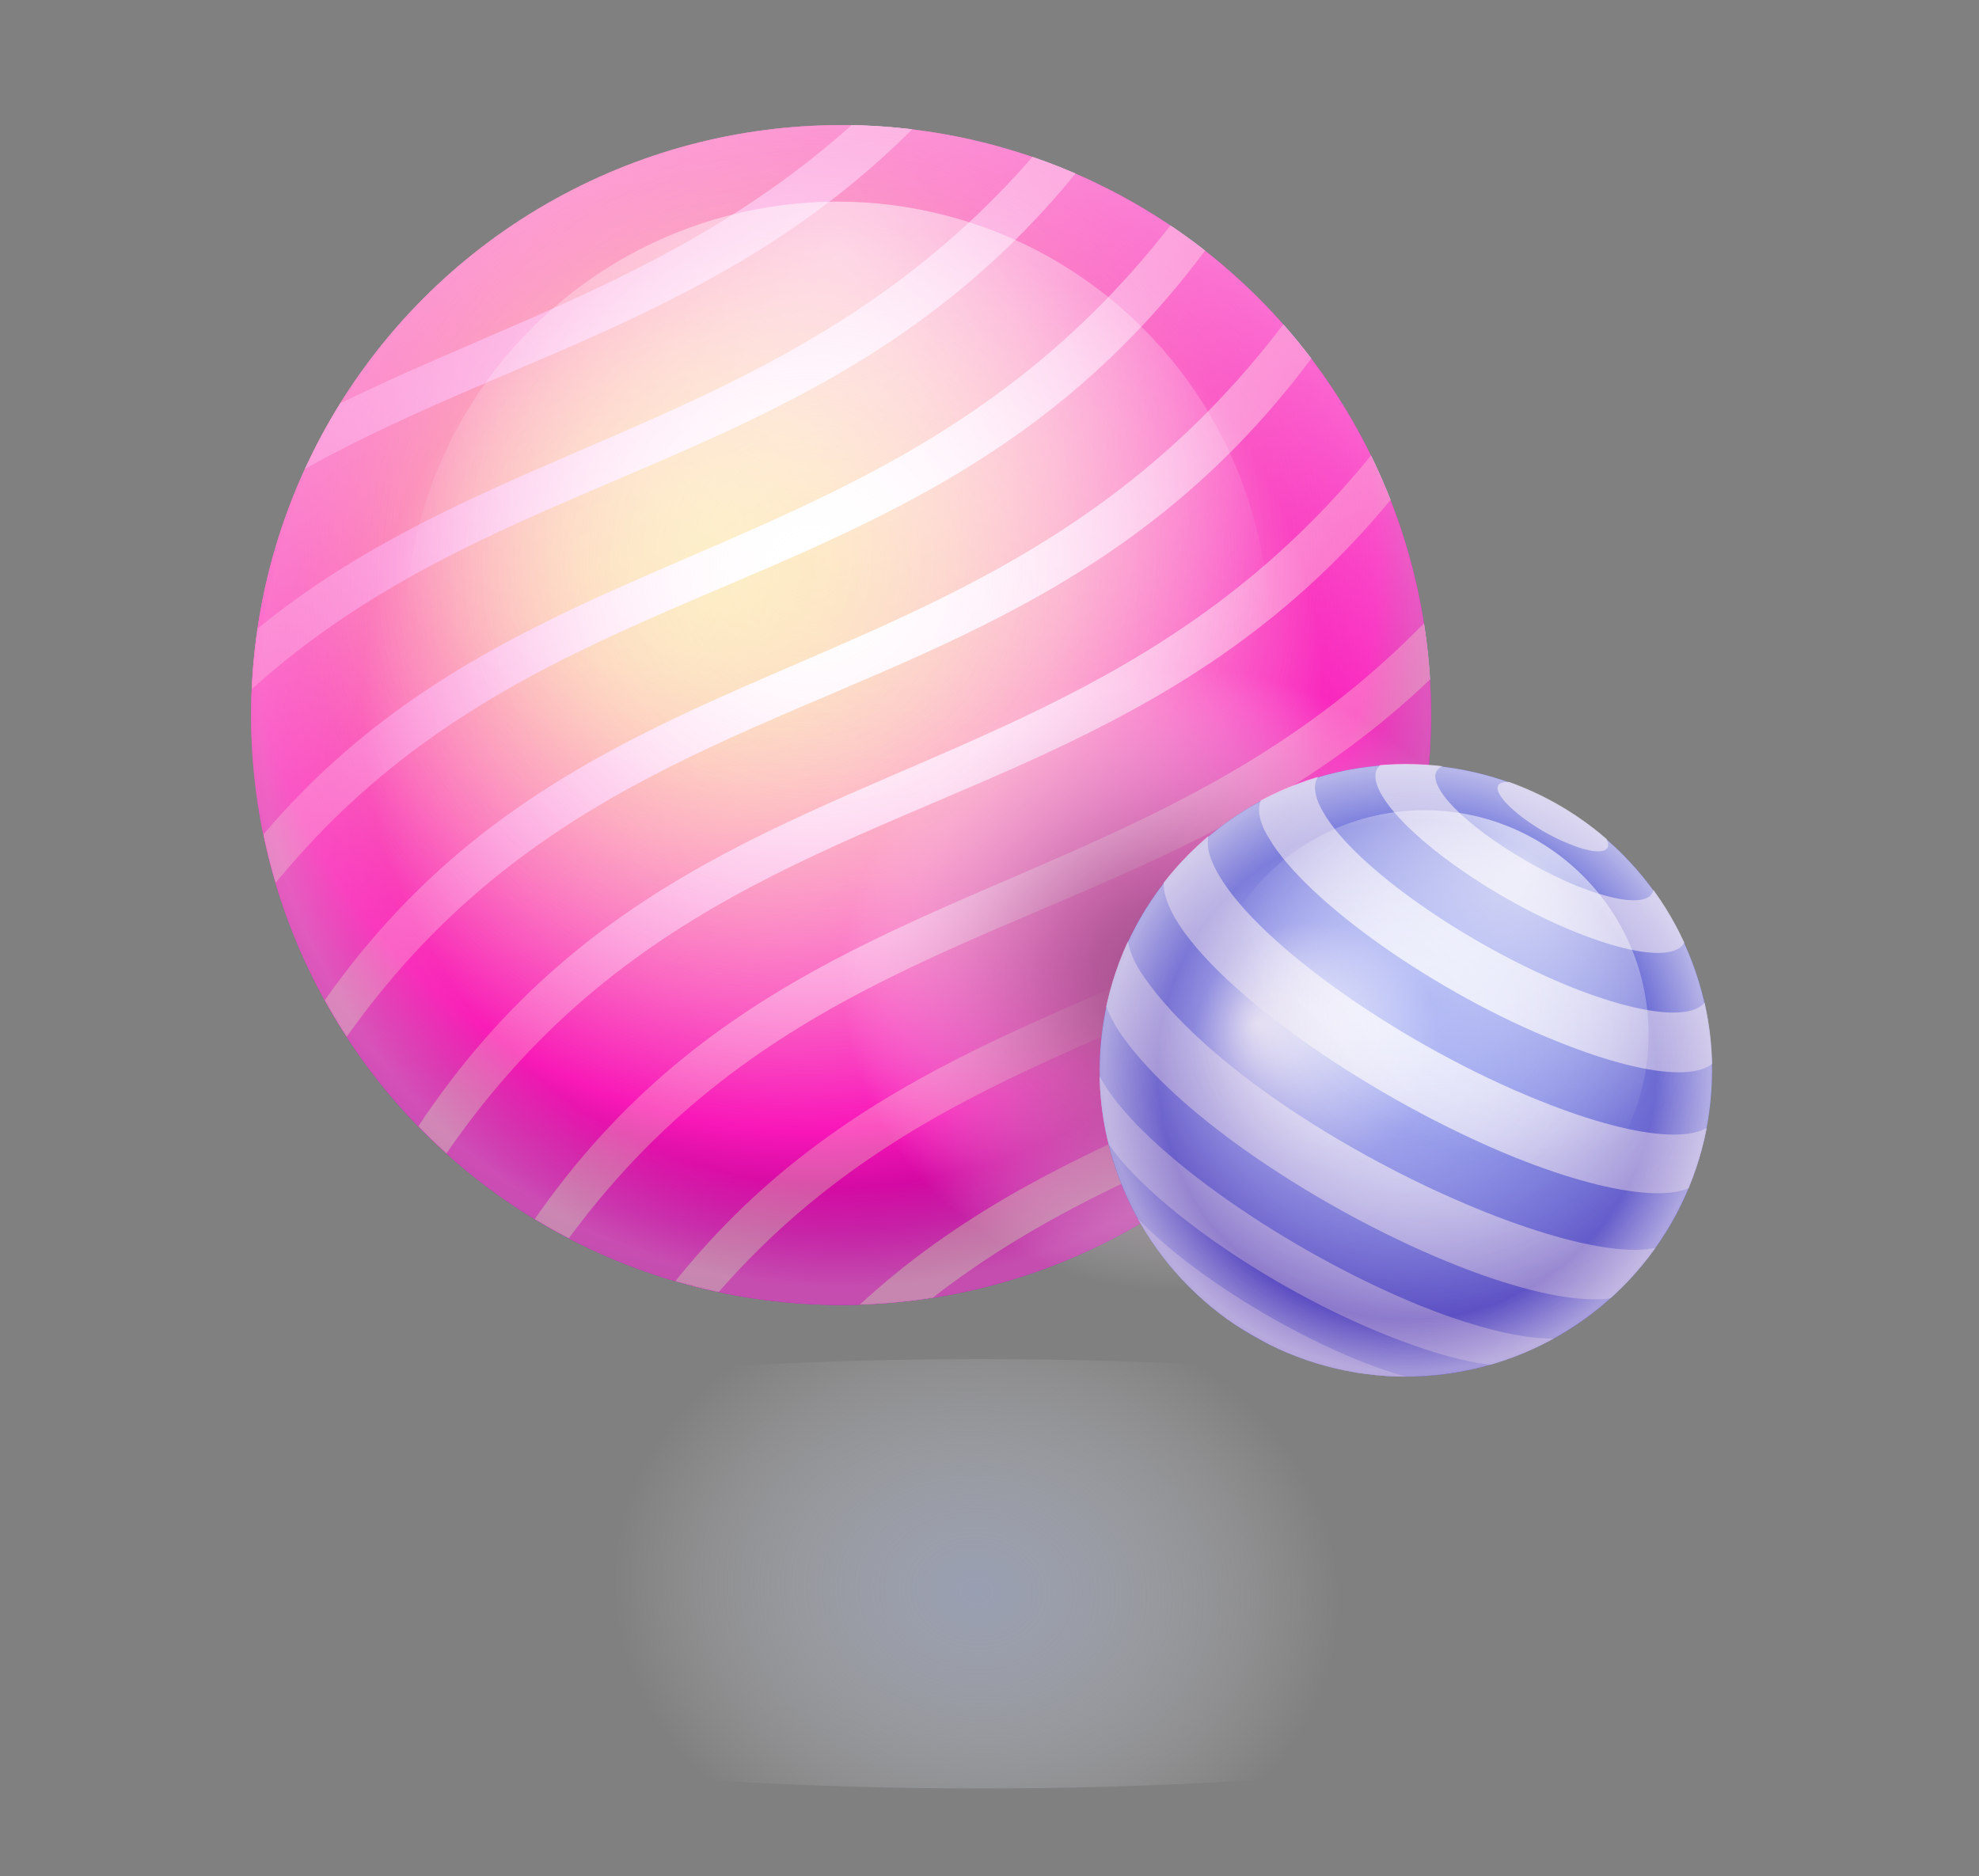
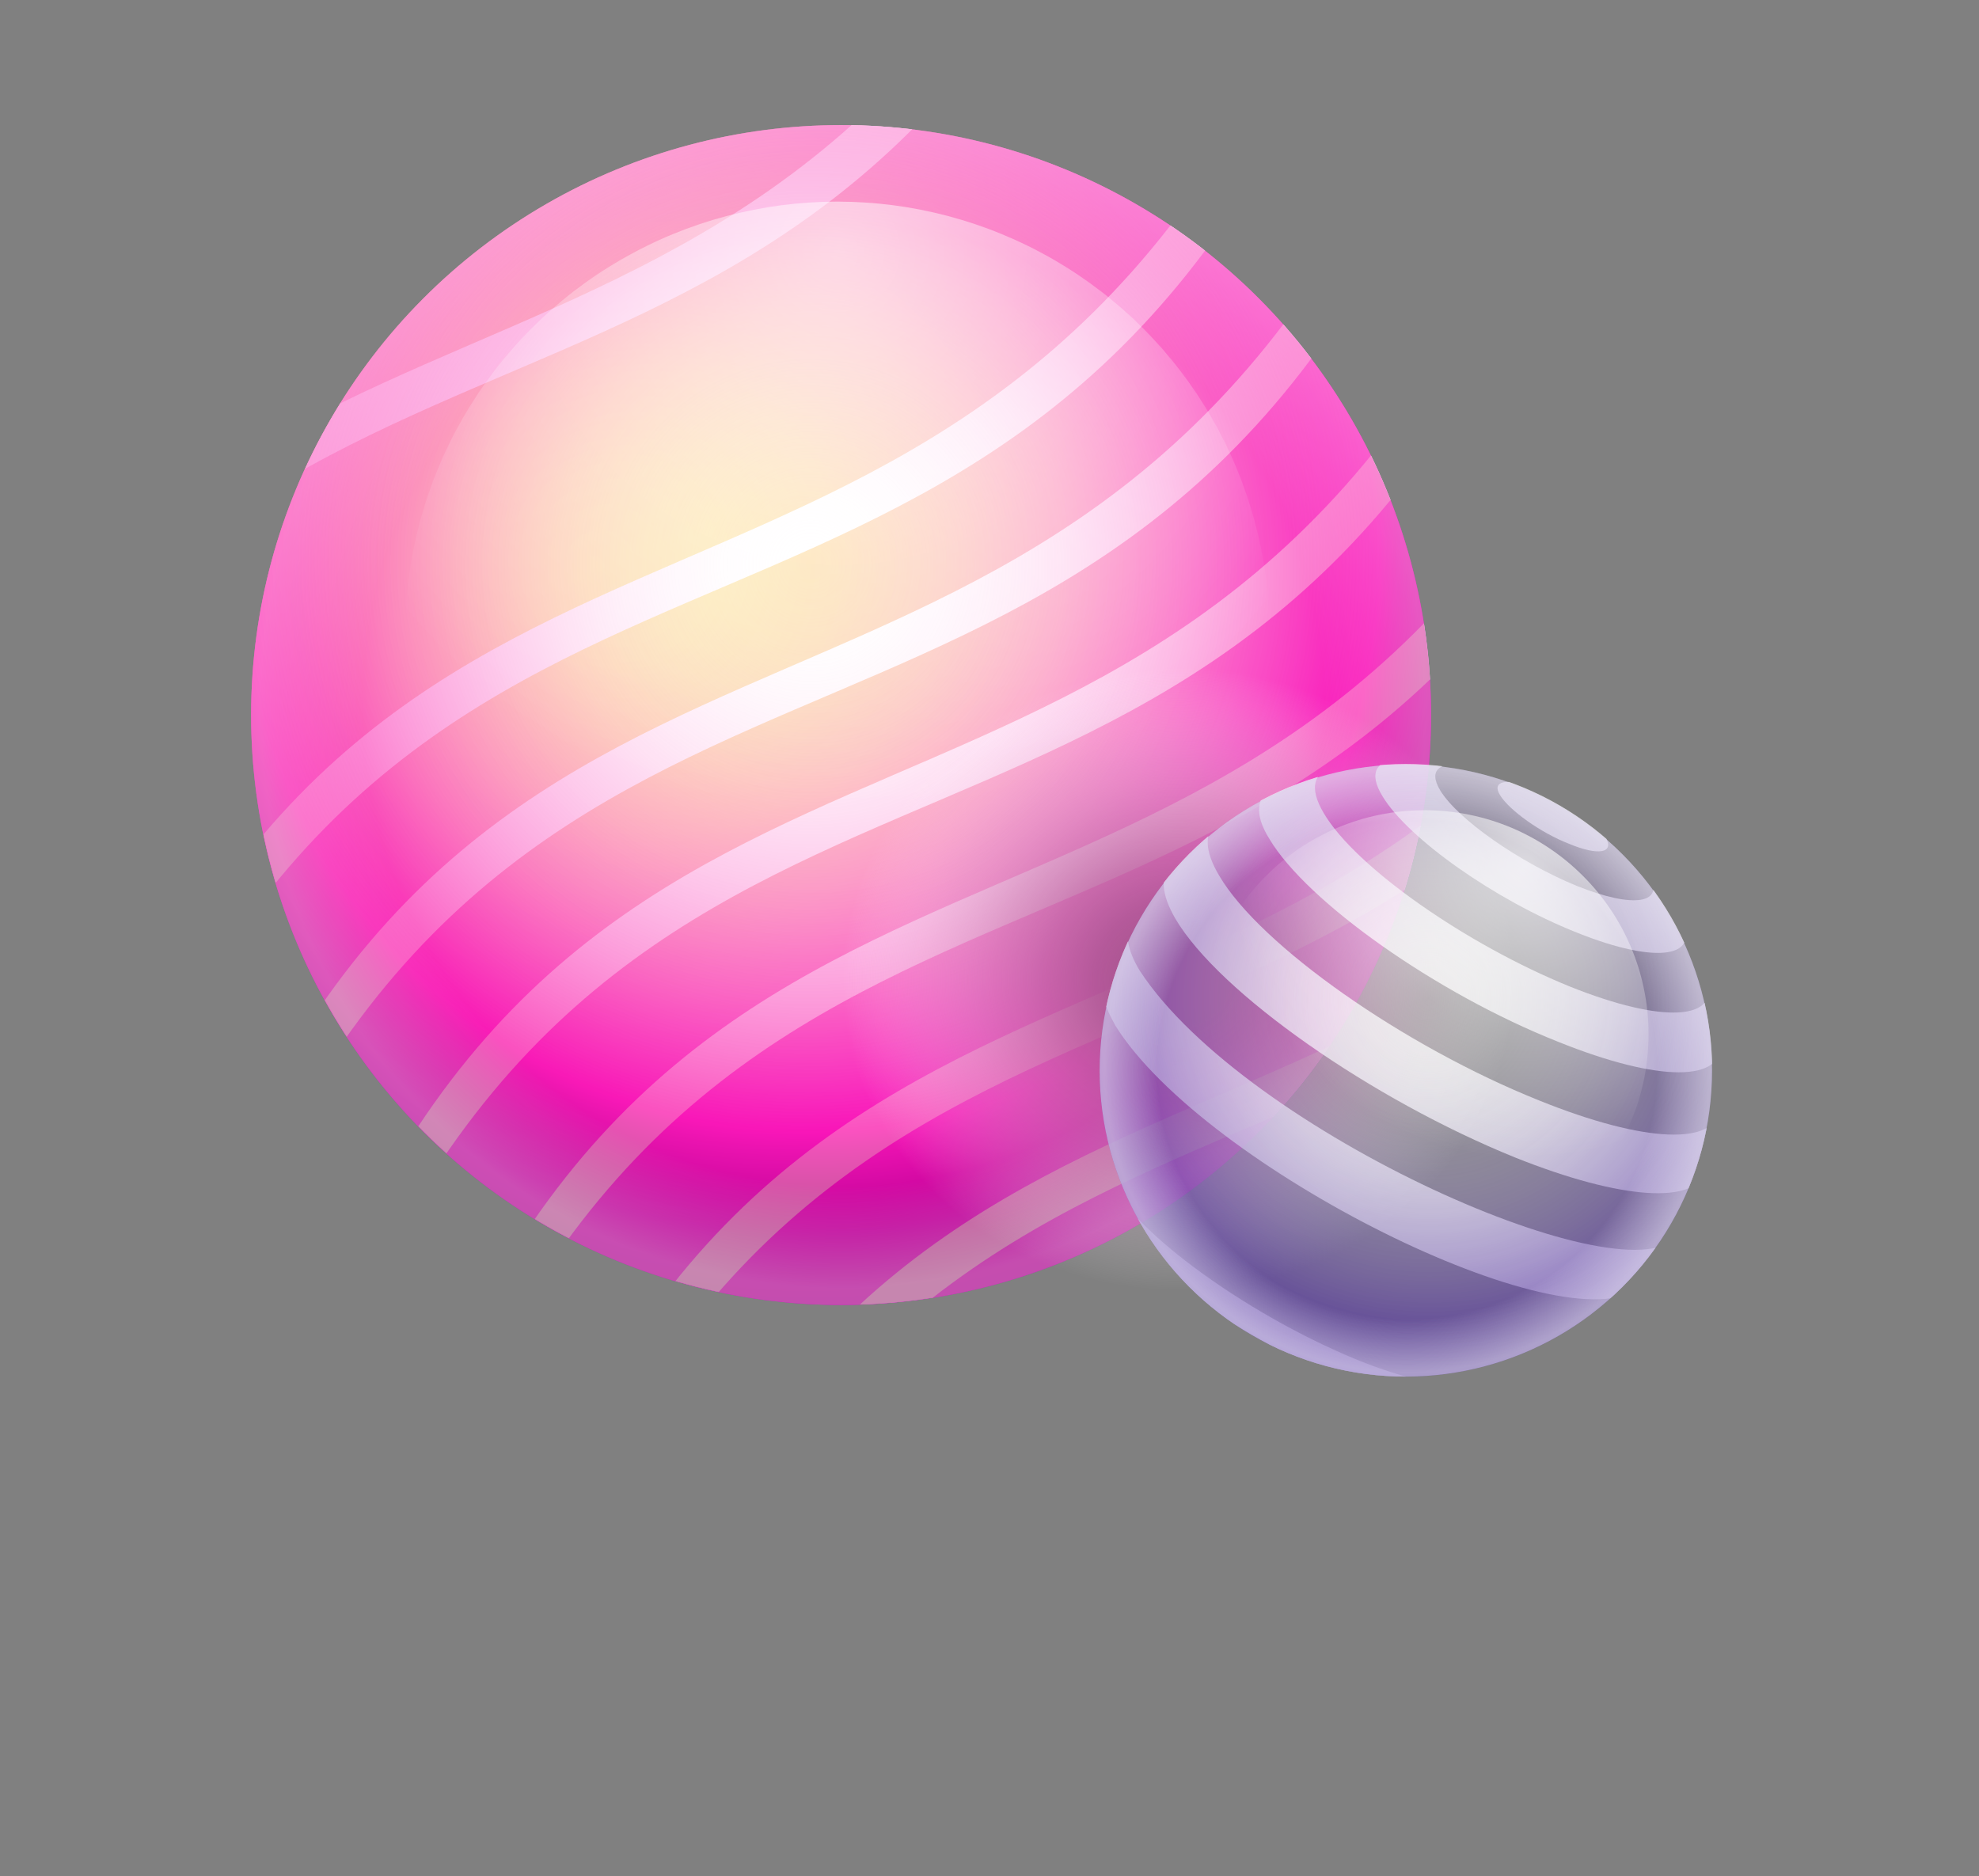
<svg xmlns="http://www.w3.org/2000/svg" xmlns:xlink="http://www.w3.org/1999/xlink" id="Capa_1" x="0px" y="0px" viewBox="0 0 212 201" style="enable-background:new 0 0 212 201;" xml:space="preserve">
  <rect x="0" y="0" width="212" height="201" fill="#808080" stroke="none" />
  <style type="text/css">	.st0{opacity:0.55;fill:url(#SVGID_1_);}	.st1{fill:url(#SVGID_00000132085340929120446760000009816576251915432623_);}	.st2{clip-path:url(#SVGID_00000064343480002094766060000009347620632021325729_);}	.st3{fill:#FFFFFF;}	.st4{opacity:0.68;fill:url(#SVGID_00000126309431794182365040000001317423662965179048_);}	.st5{opacity:0.3;fill:url(#SVGID_00000138561233331604754170000000395201266014311554_);}	.st6{opacity:0.56;}	.st7{fill:url(#SVGID_00000148636482877316497970000000339045906540757667_);}	.st8{fill:url(#SVGID_00000163775454253068984000000004238763331439673506_);}			.st9{clip-path:url(#SVGID_00000089552739730257256460000014362821003106657922_);fill:url(#SVGID_00000095305640193588058680000006576804372311829664_);}	.st10{opacity:0.74;clip-path:url(#SVGID_00000089552739730257256460000014362821003106657922_);}			.st11{opacity:0.68;clip-path:url(#SVGID_00000089552739730257256460000014362821003106657922_);fill:url(#SVGID_00000163784728612717117110000014723963750953424050_);}			.st12{opacity:0.3;clip-path:url(#SVGID_00000089552739730257256460000014362821003106657922_);fill:url(#SVGID_00000061437218721762375010000009689071743878639525_);}	.st13{opacity:0.68;clip-path:url(#SVGID_00000089552739730257256460000014362821003106657922_);}	.st14{fill:url(#SVGID_00000080208499424270369980000017333969250492508036_);}			.st15{opacity:0.3;clip-path:url(#SVGID_00000089552739730257256460000014362821003106657922_);fill:url(#SVGID_00000062162003795741608160000004698857121775358139_);}</style>
  <g>
    <radialGradient id="SVGID_1_" cx="102.588" cy="91.122" r="14.657" gradientTransform="matrix(-2.201854e-02 2.166 -2.666 -9.514197e-02 349.803 -43.087)" gradientUnits="userSpaceOnUse">
      <stop offset="0" style="stop-color:#ADB8DB" />
      <stop offset="0.368" style="stop-color:#C8D0E7;stop-opacity:0.632" />
      <stop offset="1" style="stop-color:#FFFFFF;stop-opacity:0" />
    </radialGradient>
-     <ellipse class="st0" cx="105.1" cy="168.6" rx="105.7" ry="23" />
    <g>
      <g>
        <radialGradient id="SVGID_00000143586793599342431050000014126879443703270332_" cx="2423.772" cy="-3687.873" r="90.648" fx="2396.187" fy="-3682.186" gradientTransform="matrix(1 -1.550000e-02 1.550000e-02 1 -2276 3780.272)" gradientUnits="userSpaceOnUse">
          <stop offset="0" style="stop-color:#FDEFAF" />
          <stop offset="0.114" style="stop-color:#FDEBB1" />
          <stop offset="0.224" style="stop-color:#FDDFB4" />
          <stop offset="0.332" style="stop-color:#FDCCBB" />
          <stop offset="0.439" style="stop-color:#FCB1C4" />
          <stop offset="0.545" style="stop-color:#FB8DCF" />
          <stop offset="0.65" style="stop-color:#FA62DD" />
          <stop offset="0.754" style="stop-color:#F931EE" />
          <stop offset="0.841" style="stop-color:#F800FE" />
        </radialGradient>
        <circle style="fill:url(#SVGID_00000143586793599342431050000014126879443703270332_);" cx="90.1" cy="76.6" r="63.2" />
        <g>
          <defs>
            <ellipse id="SVGID_00000077301030859841624370000016885396075560455059_" transform="matrix(0.707 -0.707 0.707 0.707 -27.742 86.133)" cx="90.1" cy="76.6" rx="63.2" ry="63.2" />
          </defs>
          <clipPath id="SVGID_00000110428678482647267230000007003496895397547136_">
            <use xlink:href="#SVGID_00000077301030859841624370000016885396075560455059_" style="overflow:visible;" />
          </clipPath>
          <g style="clip-path:url(#SVGID_00000110428678482647267230000007003496895397547136_);">
            <path class="st3" d="M-6,92c-1.3-0.1-2.6-0.2-3.8-0.4C22.5,17.4,86,56.2,120.7-31.5c1.3,0,2.6,0,3.8,0.1       C92.1,59.5,28.6,20.5-6,92z" />
          </g>
          <g style="clip-path:url(#SVGID_00000110428678482647267230000007003496895397547136_);">
-             <path class="st3" d="M5.4,103.5c-1.3-0.1-2.6-0.2-3.8-0.4C33.9,28.9,97.4,67.7,132.1-20c1.3,0,2.6,0,3.8,0.1       C103.5,71,40,32,5.4,103.5z" />
-           </g>
+             </g>
          <g style="clip-path:url(#SVGID_00000110428678482647267230000007003496895397547136_);">
            <path class="st3" d="M16.7,115c-1.3-0.1-2.6-0.2-3.8-0.4C45.3,40.5,108.8,79.2,143.4-8.5c1.3,0,2.6,0,3.8,0.1       C114.9,82.5,51.4,43.5,16.7,115z" />
          </g>
          <g style="clip-path:url(#SVGID_00000110428678482647267230000007003496895397547136_);">
            <path class="st3" d="M28.1,126.5c-1.3-0.1-2.6-0.2-3.8-0.4C56.7,52,120.2,90.7,154.8,3c1.3,0,2.6,0,3.8,0.1       C126.3,94.1,62.8,55,28.1,126.5z" />
          </g>
          <g style="clip-path:url(#SVGID_00000110428678482647267230000007003496895397547136_);">
            <path class="st3" d="M39.5,138c-1.3-0.1-2.6-0.2-3.8-0.4c32.4-74.2,95.9-35.4,130.5-123.1c1.3,0,2.6,0,3.8,0.1       C137.6,105.6,74.1,66.5,39.5,138z" />
          </g>
          <g style="clip-path:url(#SVGID_00000110428678482647267230000007003496895397547136_);">
            <path class="st3" d="M50.9,149.5c-1.3-0.1-2.6-0.2-3.8-0.4C79.5,75,143,113.8,177.6,26c1.3,0,2.6,0,3.8,0.1       C149,117.1,85.5,78,50.9,149.5z" />
          </g>
          <g style="clip-path:url(#SVGID_00000110428678482647267230000007003496895397547136_);">
            <path class="st3" d="M62.3,161.1c-1.3-0.1-2.6-0.2-3.8-0.4C90.9,86.5,154.4,125.3,189,37.5c1.3,0,2.6,0,3.8,0.1       C160.4,128.6,96.9,89.5,62.3,161.1z" />
          </g>
          <g style="clip-path:url(#SVGID_00000110428678482647267230000007003496895397547136_);">
            <path class="st3" d="M73.7,172.6c-1.3-0.1-2.6-0.2-3.8-0.4c32.4-74.2,95.9-35.4,130.5-123.1c1.3,0,2.6,0,3.8,0.1       C171.8,140.1,108.3,101.1,73.7,172.6z" />
          </g>
        </g>
        <radialGradient id="SVGID_00000054268061544990447800000002528481213520967605_" cx="2419.908" cy="-3682.262" r="78.996" gradientTransform="matrix(1 -1.550000e-02 1.550000e-02 1 -2276 3780.272)" gradientUnits="userSpaceOnUse">
          <stop offset="0" style="stop-color:#FFFFFF;stop-opacity:0" />
          <stop offset="9.552510e-02" style="stop-color:#FEE6F6;stop-opacity:0.124" />
          <stop offset="0.299" style="stop-color:#FDA6DE;stop-opacity:0.389" />
          <stop offset="0.591" style="stop-color:#FA41B9;stop-opacity:0.769" />
          <stop offset="0.769" style="stop-color:#F800A2" />
          <stop offset="0.795" style="stop-color:#E40094" />
          <stop offset="0.857" style="stop-color:#BC0079" />
          <stop offset="0.913" style="stop-color:#9E0066" />
          <stop offset="0.962" style="stop-color:#8C005A" />
          <stop offset="0.997" style="stop-color:#860056" />
        </radialGradient>
        <circle style="opacity:0.68;fill:url(#SVGID_00000054268061544990447800000002528481213520967605_);" cx="90.1" cy="76.6" r="63.2" />
        <radialGradient id="SVGID_00000088120402045558749590000000368146124296833439_" cx="2423.175" cy="-3667.119" r="62.36" gradientTransform="matrix(1 -1.550000e-02 1.550000e-02 1 -2276 3780.272)" gradientUnits="userSpaceOnUse">
          <stop offset="0" style="stop-color:#FFFFFF;stop-opacity:0" />
          <stop offset="0.709" style="stop-color:#FFFFFF;stop-opacity:0" />
          <stop offset="0.826" style="stop-color:#FFFFFF;stop-opacity:0" />
          <stop offset="1" style="stop-color:#FFFFFF" />
        </radialGradient>
        <circle style="opacity:0.3;fill:url(#SVGID_00000088120402045558749590000000368146124296833439_);" cx="90.1" cy="76.6" r="63.2" />
        <g class="st6">
          <radialGradient id="SVGID_00000053542289487528370280000014647808446839756212_" cx="2423.463" cy="-3715.827" r="60.671" gradientTransform="matrix(1 -1.550000e-02 1.550000e-02 1 -2276 3780.272)" gradientUnits="userSpaceOnUse">
            <stop offset="0" style="stop-color:#FFFFFF" />
            <stop offset="1" style="stop-color:#FFFFFF;stop-opacity:0" />
          </radialGradient>
          <circle style="fill:url(#SVGID_00000053542289487528370280000014647808446839756212_);" cx="89.7" cy="67.9" r="46.3" />
        </g>
      </g>
      <radialGradient id="SVGID_00000155145967624361523940000006443811078118637496_" cx="126.276" cy="65.187" r="36.184" gradientTransform="matrix(1 0 0 0.927 0 44.472)" gradientUnits="userSpaceOnUse">
        <stop offset="0.148" style="stop-color:#A95691" />
        <stop offset="0.25" style="stop-color:#AC5C95;stop-opacity:0.879" />
        <stop offset="0.388" style="stop-color:#B56DA0;stop-opacity:0.717" />
        <stop offset="0.546" style="stop-color:#C38AB2;stop-opacity:0.53" />
        <stop offset="0.719" style="stop-color:#D7B1CC;stop-opacity:0.327" />
        <stop offset="0.901" style="stop-color:#F0E2EC;stop-opacity:0.111" />
        <stop offset="0.996" style="stop-color:#FFFFFF;stop-opacity:0" />
      </radialGradient>
      <ellipse style="fill:url(#SVGID_00000155145967624361523940000006443811078118637496_);" cx="125.6" cy="104" rx="40.8" ry="37.9" />
      <g>
        <defs>
          <ellipse id="SVGID_00000080893623279714669500000017962564261788122539_" transform="matrix(0.26 -0.966 0.966 0.26 0.645 230.32)" cx="150.6" cy="114.7" rx="32.8" ry="32.8" />
        </defs>
        <clipPath id="SVGID_00000162351156126240628240000012678447617197561221_">
          <use xlink:href="#SVGID_00000080893623279714669500000017962564261788122539_" style="overflow:visible;" />
        </clipPath>
        <radialGradient id="SVGID_00000074432969907511056860000015496499154266438580_" cx="248.851" cy="135.8" r="31.723" fx="232.591" fy="138.906" gradientTransform="matrix(0.87 0.494 -0.494 0.87 0.815 -126.103)" gradientUnits="userSpaceOnUse">
          <stop offset="0" style="stop-color:#FFFFFF" />
          <stop offset="0.11" style="stop-color:#E6E9FC" />
          <stop offset="0.342" style="stop-color:#A7B0F3" />
          <stop offset="0.414" style="stop-color:#929DF0" />
          <stop offset="0.996" style="stop-color:#5163DD" />
        </radialGradient>
-         <circle style="clip-path:url(#SVGID_00000162351156126240628240000012678447617197561221_);fill:url(#SVGID_00000074432969907511056860000015496499154266438580_);" cx="150.6" cy="114.7" r="32.8" />
        <g style="opacity:0.74;clip-path:url(#SVGID_00000162351156126240628240000012678447617197561221_);">
          <path class="st3" d="M160.7,85.2c1,1.6,4.3,4,7.4,5.2c3.1,1.3,4.9,1,3.9-0.7c-1-1.6-4.3-4-7.4-5.2      C161.5,83.3,159.7,83.6,160.7,85.2z" />
          <path class="st3" d="M175.6,92.3c-0.2-0.2-0.3-0.4-0.5-0.5C175.2,91.9,175.4,92.1,175.6,92.3z" />
          <path class="st3" d="M148.1,85.3c2.7,4.5,12,11.1,20.8,14.6c8.7,3.5,13.6,2.7,11-1.7l-0.3-0.5c-1.1-1.8-1.4-2.2-2.7-3.9      c-0.4-0.5-0.9-1-1.3-1.5c0.4,0.5,0.7,0.9,1,1.3c1.9,3.2-1.5,3.8-7.7,1.3c-6.1-2.5-12.7-7.1-14.6-10.2c-1.4-2.3,0-3.2,3.1-2.7      c-0.9-0.2-1.7-0.3-2.5-0.4c-1.9-0.2-2.1-0.2-4.6-0.3C147.5,81.3,146.5,82.7,148.1,85.3z" />
          <path class="st3" d="M157.4,82c0.5,0.1,1,0.2,1.5,0.3C158.4,82.2,157.9,82.1,157.4,82z" />
-           <path class="st3" d="M136,89.9c4,6.7,17.8,16.5,30.9,21.7c10.9,4.4,17.8,4.3,17.4,0.1l-0.2-1.5l0,0c-0.2-1.7-0.4-2.3-1.2-5.2      c1.3,4.3-4.7,4.7-14.7,0.7c-11.1-4.5-23-12.8-26.4-18.6c-1.6-2.7-1.1-4.4,1.1-4.9c-1.9,0.5-2.1,0.5-5.1,1.6l-1.4,0.6      C134.6,85.3,134.3,87.2,136,89.9z" />
+           <path class="st3" d="M136,89.9c4,6.7,17.8,16.5,30.9,21.7c10.9,4.4,17.8,4.3,17.4,0.1l-0.2-1.5l0,0c-0.2-1.7-0.4-2.3-1.2-5.2      c1.3,4.3-4.7,4.7-14.7,0.7c-11.1-4.5-23-12.8-26.4-18.6c-1.6-2.7-1.1-4.4,1.1-4.9c-1.9,0.5-2.1,0.5-5.1,1.6l-1.4,0.6      C134.6,85.3,134.3,87.2,136,89.9" />
          <path class="st3" d="M125.9,98.4c4.7,8,21.1,19.4,36.4,25.6c11.5,4.6,19.3,5,20.4,1.5c0.4-1.3,0.8-3,1.1-4.3l0.4-2.4      c-0.4,3.9-7.9,3.7-19.3-0.9c-14.5-5.8-29.9-16.6-34.3-24.1c-1.6-2.7-1.6-4.6-0.2-5.7l-1.9,1.5c-1,0.9-2.2,2.2-3.1,3.1      C124.3,93.9,124.4,95.8,125.9,98.4z" />
          <path class="st3" d="M122.1,104c-1.4-2.3-1.6-4.1-1-5.3c-1.5,2.8-1.5,3-2.8,6.5c-0.3,1.6,0,2.5,1.2,4.7      c9.5,15.2,48.3,34.5,56.1,28l1-1.1c1.1-1.3,1.4-1.7,3.2-4.6C175.1,139.6,133.5,121.4,122.1,104z" />
-           <path class="st3" d="M152.2,139.9c-14.3-5.8-29.6-16.5-34-23.9c-0.9-1.5-1.3-2.8-1.2-3.8c-0.1,1.2-0.1,2.9-0.1,4.1      c0,0.8,0.1,1.9,0.2,2.7c0.1,0.8,0.4,1.7,1.1,2.7v0c4,6.7,17.6,16.3,30.5,21.4c7.5,3,13.1,3.9,15.6,2.7c1.2-0.5,2.7-1.4,3.8-2      l2.1-1.4C167.8,144.3,161.2,143.5,152.2,139.9z" />
          <path class="st3" d="M119.4,127.4c-0.3-0.5-0.5-1-0.7-1.4l0.4,1.2c1,2.4,1.1,2.6,2.5,5.3l0.1,0.1c3.7,6.2,19.4,15.8,28.6,16.3      l1.9,0c1.9-0.1,2.9-0.3,5.4-0.7c-2.4,0.5-6.8-0.3-12.4-2.6C134.3,141.1,122.8,133,119.4,127.4z" />
        </g>
        <radialGradient id="SVGID_00000091014201189902601680000013815964873361589124_" cx="247.414" cy="127.38" r="40.978" gradientTransform="matrix(0.87 0.494 -0.494 0.87 0.815 -126.103)" gradientUnits="userSpaceOnUse">
          <stop offset="0" style="stop-color:#FFFFFF;stop-opacity:0" />
          <stop offset="0.128" style="stop-color:#EBE6F5;stop-opacity:0.129" />
          <stop offset="0.401" style="stop-color:#B6A6DB;stop-opacity:0.402" />
          <stop offset="0.793" style="stop-color:#6341B1;stop-opacity:0.796" />
          <stop offset="0.997" style="stop-color:#350A9A" />
        </radialGradient>
        <circle style="opacity:0.68;clip-path:url(#SVGID_00000162351156126240628240000012678447617197561221_);fill:url(#SVGID_00000091014201189902601680000013815964873361589124_);" cx="150.6" cy="114.7" r="32.8" />
        <radialGradient id="SVGID_00000059272807060790141300000010628690070322499974_" cx="249.108" cy="135.236" r="32.349" gradientTransform="matrix(0.87 0.494 -0.494 0.87 0.815 -126.103)" gradientUnits="userSpaceOnUse">
          <stop offset="0" style="stop-color:#FFFFFF;stop-opacity:0" />
          <stop offset="0.709" style="stop-color:#FFFFFF;stop-opacity:0" />
          <stop offset="0.826" style="stop-color:#FFFFFF;stop-opacity:0" />
          <stop offset="1" style="stop-color:#FFFFFF" />
        </radialGradient>
        <circle style="opacity:0.3;clip-path:url(#SVGID_00000162351156126240628240000012678447617197561221_);fill:url(#SVGID_00000059272807060790141300000010628690070322499974_);" cx="150.6" cy="114.7" r="32.8" />
        <g style="opacity:0.68;clip-path:url(#SVGID_00000162351156126240628240000012678447617197561221_);">
          <radialGradient id="SVGID_00000140705751095598646000000010183973402054284971_" cx="249.257" cy="109.969" r="31.473" gradientTransform="matrix(0.87 0.494 -0.494 0.87 0.815 -126.103)" gradientUnits="userSpaceOnUse">
            <stop offset="0" style="stop-color:#FFFFFF" />
            <stop offset="1" style="stop-color:#FFFFFF;stop-opacity:0" />
          </radialGradient>
          <circle style="fill:url(#SVGID_00000140705751095598646000000010183973402054284971_);" cx="152.6" cy="110.8" r="24" />
        </g>
        <radialGradient id="SVGID_00000069357842327684171610000001660022145702978437_" cx="249.108" cy="135.236" r="32.349" gradientTransform="matrix(0.87 0.494 -0.494 0.87 0.815 -126.103)" gradientUnits="userSpaceOnUse">
          <stop offset="0" style="stop-color:#FFFFFF;stop-opacity:0" />
          <stop offset="0.709" style="stop-color:#FFFFFF;stop-opacity:0" />
          <stop offset="0.826" style="stop-color:#FFFFFF;stop-opacity:0" />
          <stop offset="1" style="stop-color:#FFFFFF" />
        </radialGradient>
        <circle style="opacity:0.3;clip-path:url(#SVGID_00000162351156126240628240000012678447617197561221_);fill:url(#SVGID_00000069357842327684171610000001660022145702978437_);" cx="150.6" cy="114.7" r="32.8" />
      </g>
    </g>
  </g>
</svg>